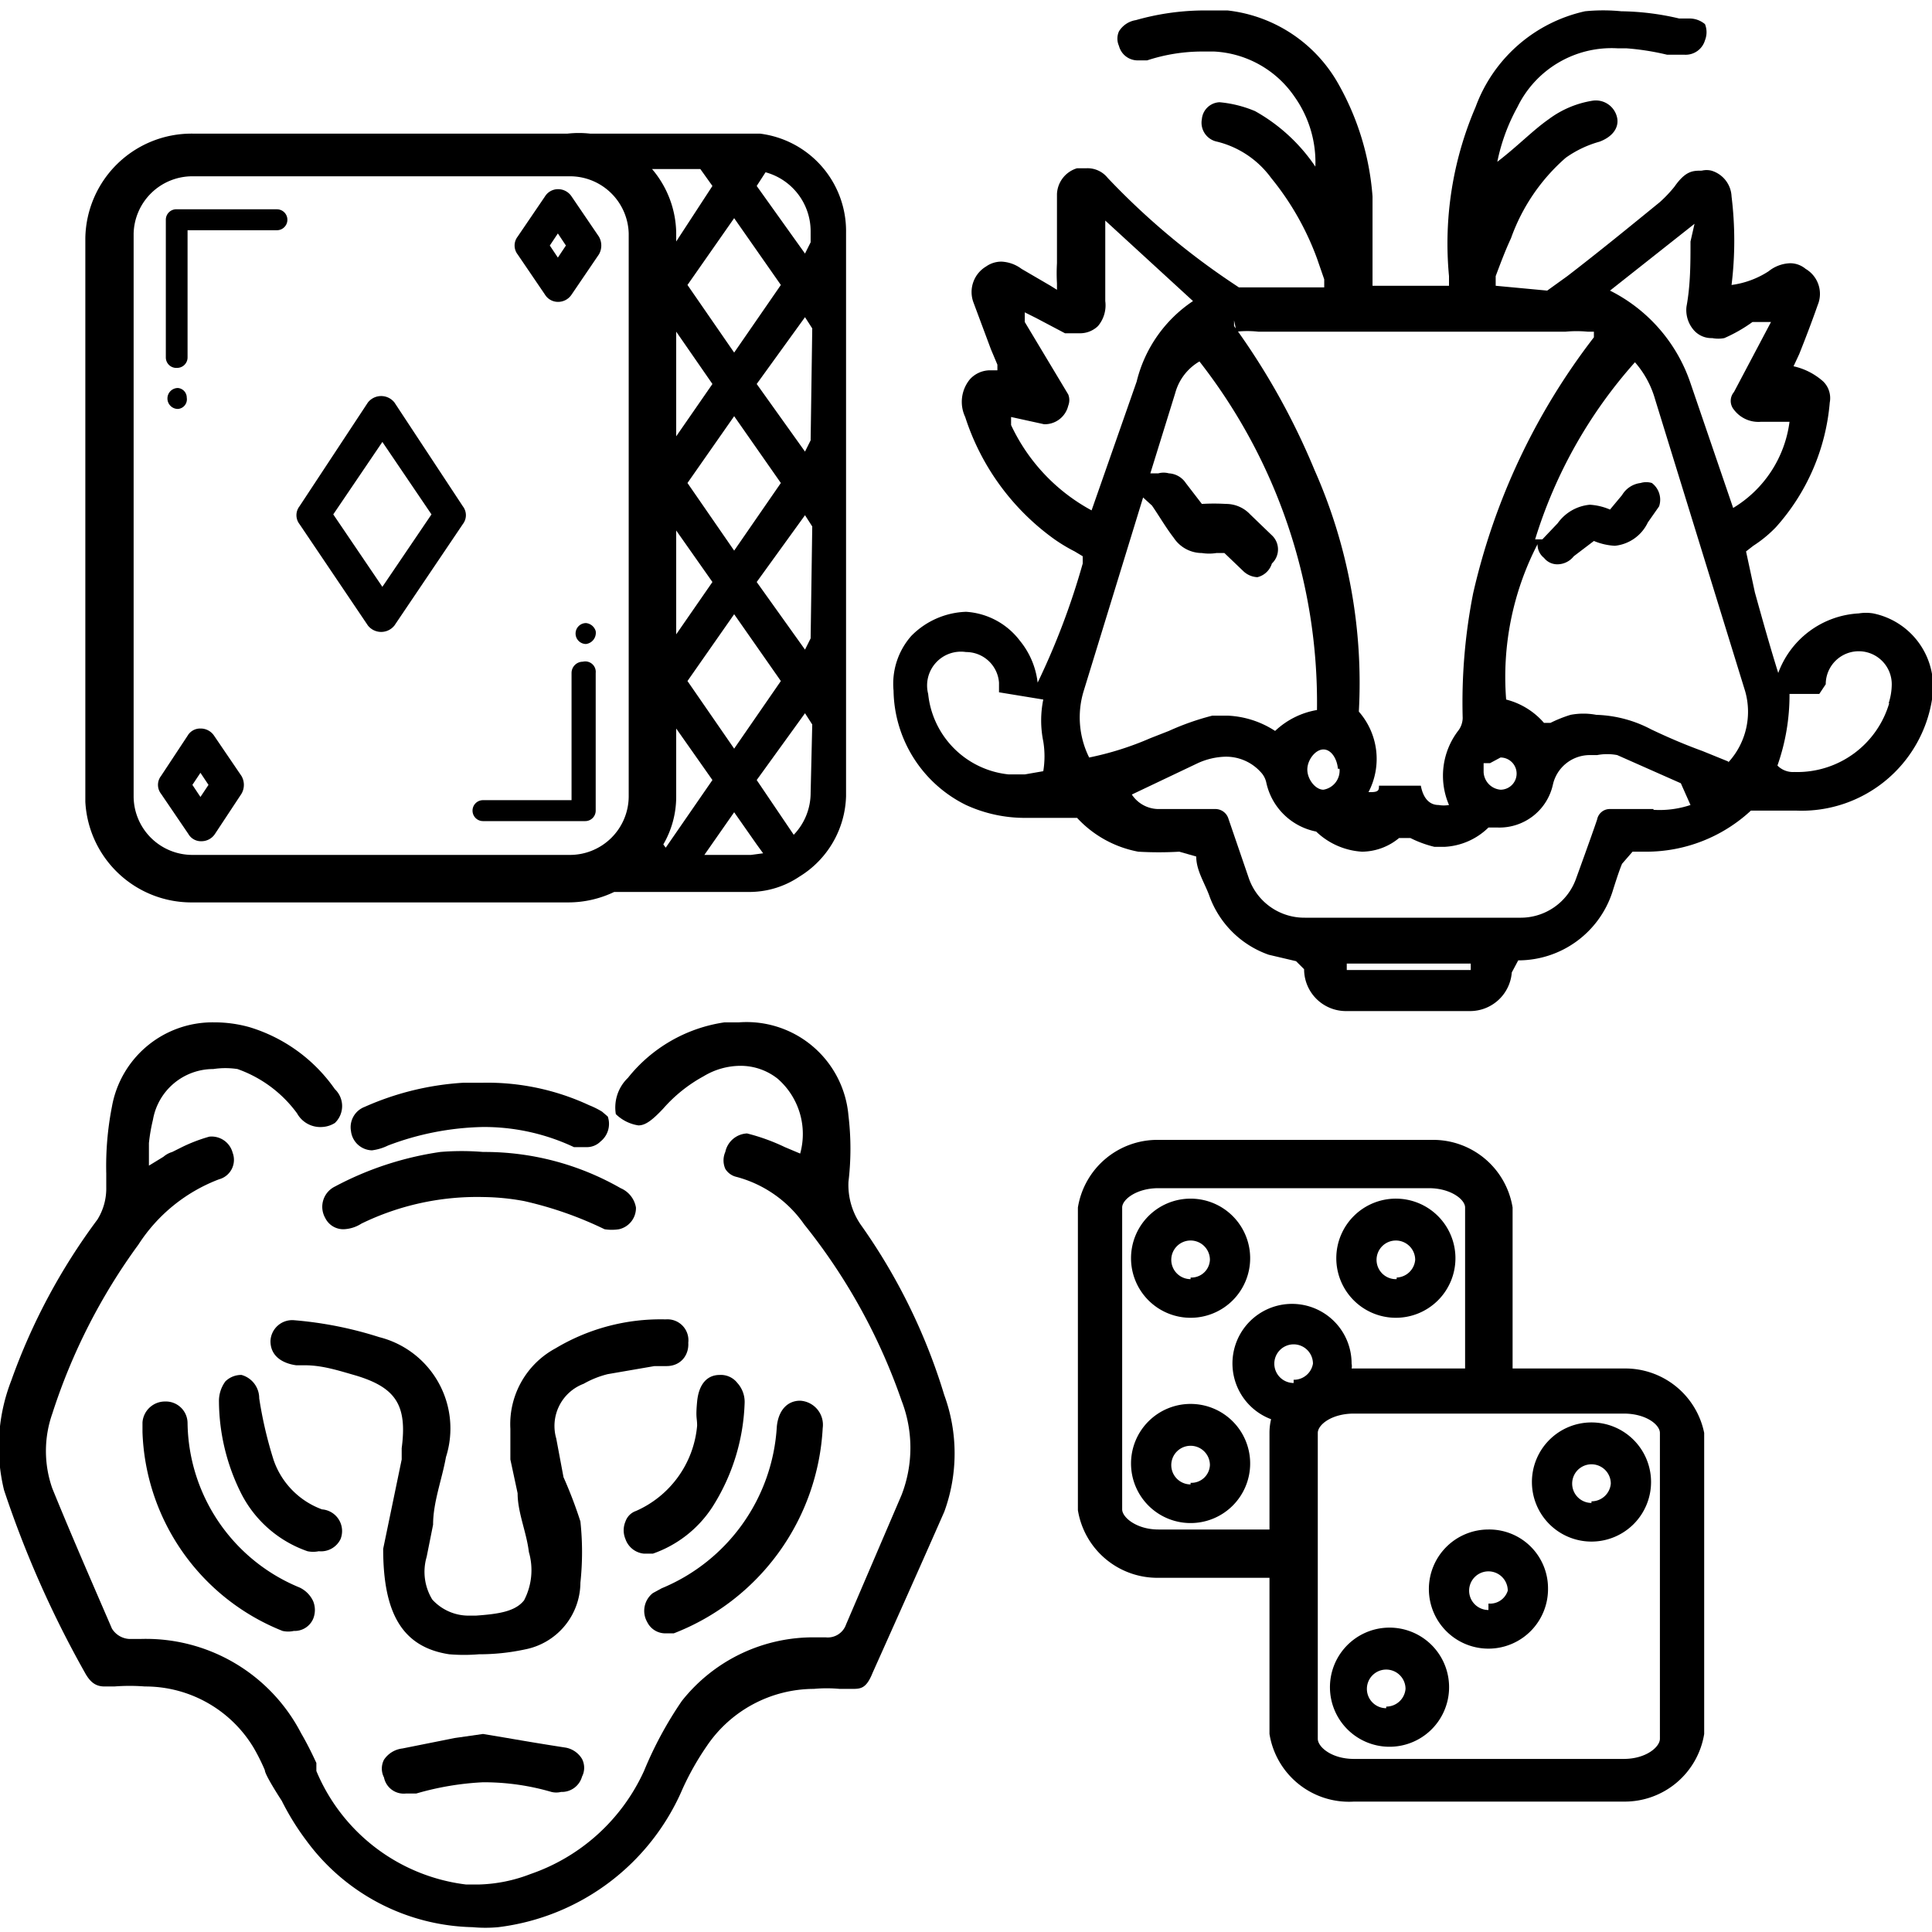
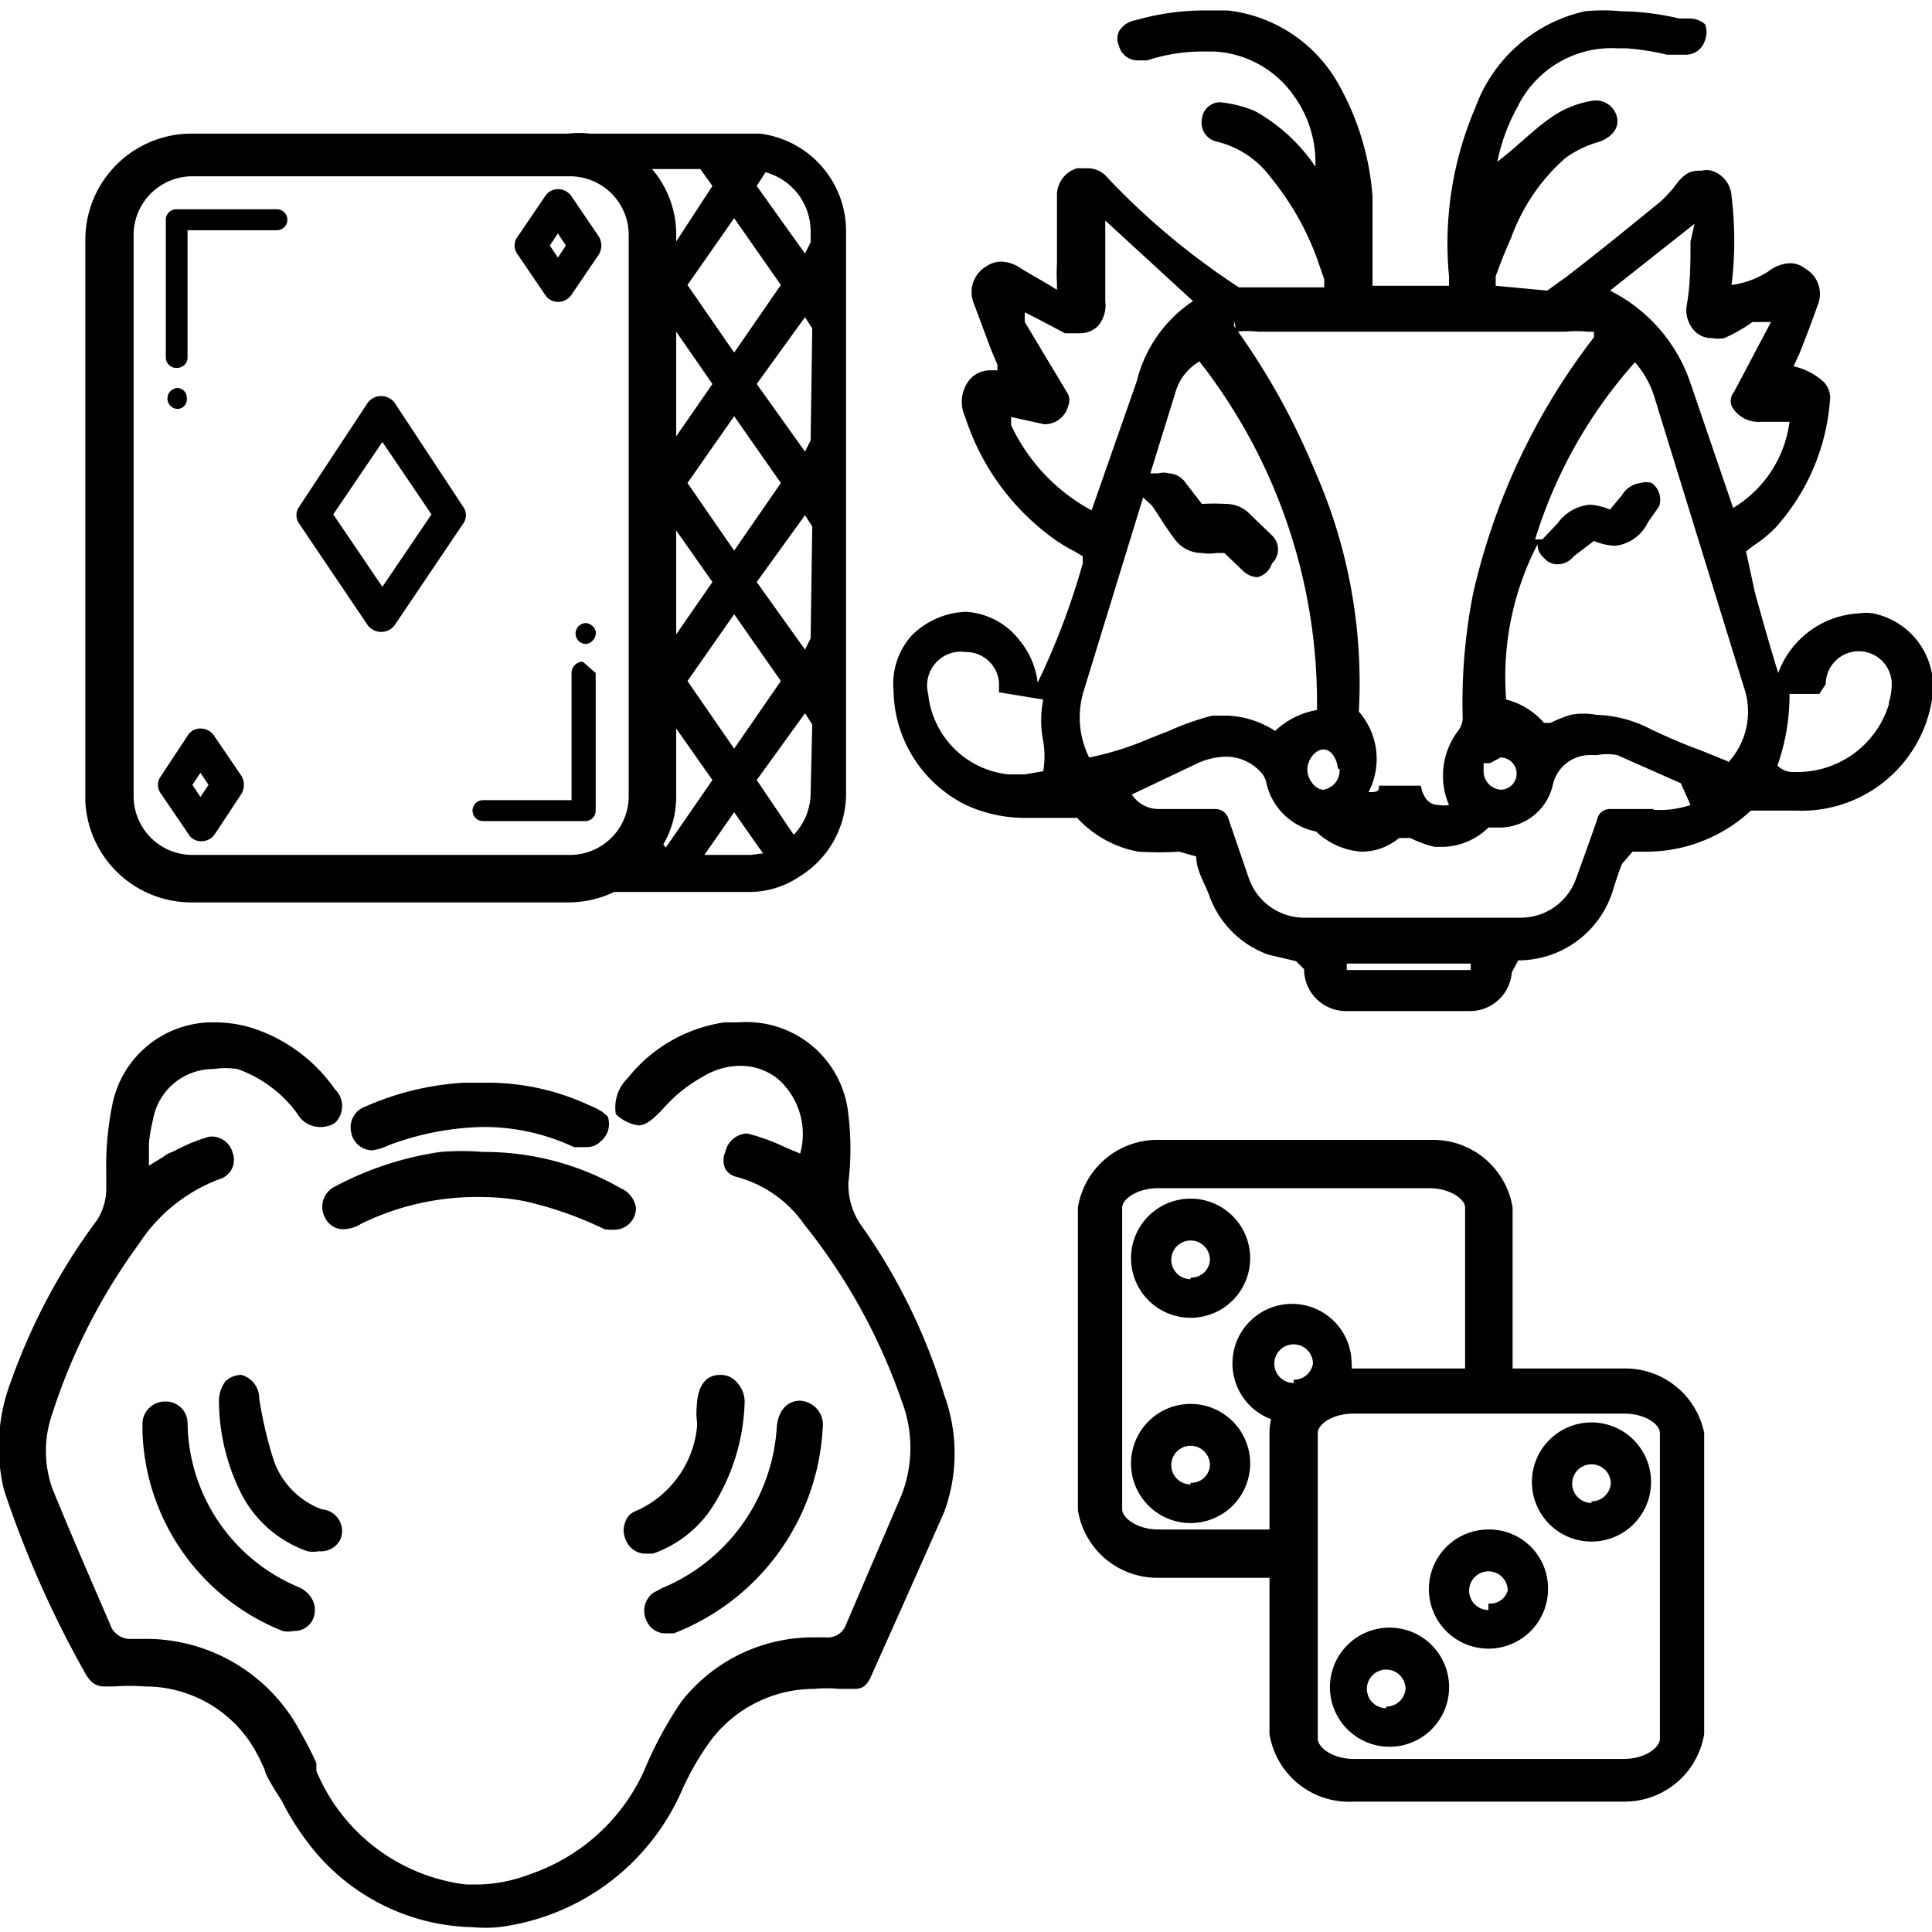
<svg xmlns="http://www.w3.org/2000/svg" id="Layer_1" data-name="Layer 1" viewBox="0 0 24 24">
  <defs>
    <style>.cls-1{fill:none;}</style>
  </defs>
  <path class="cls-1" d="M8.4,9.05V9.9a1.18,1.18,0,0,1-.16.59l0,0,.58-.84Z" />
  <path class="cls-1" d="M8.4,2.89V3l.45-.65L8.7,2.1H8.1A1.25,1.25,0,0,1,8.4,2.89Z" />
  <polygon class="cls-1" points="8.4 5.42 8.85 4.77 8.4 4.13 8.4 5.42" />
  <polygon class="cls-1" points="9.7 8.46 9.12 7.63 8.54 8.46 9.12 9.3 9.7 8.46" />
  <polygon class="cls-1" points="8.4 6.58 8.4 7.88 8.85 7.23 8.4 6.58" />
-   <polygon class="cls-1" points="9.4 4.77 9.98 5.61 10.07 5.47 10.07 4.08 9.98 3.94 9.4 4.77" />
  <path class="cls-1" d="M10.07,3V2.88a.76.76,0,0,0-.56-.74l-.11.17.58.84Z" />
  <polygon class="cls-1" points="9.12 4.38 9.7 3.54 9.12 2.71 8.54 3.54 9.12 4.38" />
  <path class="cls-1" d="M9.4,9.69l.46.68a.75.75,0,0,0,.21-.52V9L10,8.86Z" />
  <polygon class="cls-1" points="9.4 7.23 9.98 8.07 10.07 7.93 10.07 6.54 9.98 6.4 9.4 7.23" />
  <path class="cls-1" d="M9.12,10.09l-.37.53h.58l.15,0-.08-.11Z" />
  <polygon class="cls-1" points="9.12 5.17 8.54 6 9.12 6.84 9.7 6 9.12 5.17" />
  <path class="cls-1" d="M14.11,4.79a1.68,1.68,0,0,1,.7-1l-1.09-1,0,1a.4.4,0,0,1-.09.31.32.32,0,0,1-.23.09l-.18,0L12.84,4l-.14-.07,0,.12.46.87a.19.19,0,0,1,0,.14.3.3,0,0,1-.3.23l-.41-.09,0,.1a2.32,2.32,0,0,0,1,1.11Z" />
  <polygon class="cls-1" points="18.27 11.93 16.73 11.93 16.73 12.01 18.2 12.05 18.3 12.04 18.29 12.01 18.27 11.93" />
  <path class="cls-1" d="M14.52,9.1a3.24,3.24,0,0,1,.54-.19l.19,0a1.17,1.17,0,0,1,.59.19,1,1,0,0,1,.52-.26A6.88,6.88,0,0,0,14.9,4.49a.65.65,0,0,0-.3.39l-.31,1,.1,0a.25.25,0,0,1,.13,0,.27.27,0,0,1,.21.12l.2.31a2.51,2.51,0,0,1,.3,0,.41.41,0,0,1,.3.13l.27.26a.24.24,0,0,1,0,.35.25.25,0,0,1-.18.08A.27.27,0,0,1,15.44,7l-.23-.22-.1,0a.58.58,0,0,1-.18,0,.42.42,0,0,1-.35-.19c-.1-.13-.18-.27-.27-.4l-.11-.1-.74,2.41a1.12,1.12,0,0,0,.07.84,3.79,3.79,0,0,0,.76-.24Z" />
  <path class="cls-1" d="M16.42,9.31c-.1,0-.2.13-.2.25s.1.25.2.25a.24.24,0,0,0,.2-.26c0-.12-.1-.24-.2-.24Z" />
  <path class="cls-1" d="M18.57,9.43l-.08,0h0l0,.11a.23.23,0,0,0,.21.22.2.2,0,0,0,0-.4l-.05,0v.08Z" />
-   <path class="cls-1" d="M21,4.76l.48,1.57a1.47,1.47,0,0,0,.7-1.07h-.36a.38.38,0,0,1-.33-.15.17.17,0,0,1,0-.22L22,4h-.18a1.87,1.87,0,0,1-.32.15.4.4,0,0,1-.15,0,.29.29,0,0,1-.23-.1A.38.38,0,0,1,21,3.81c0-.27,0-.54.05-.81l0-.25-1,.86A2,2,0,0,1,21,4.76Z" />
  <path class="cls-1" d="M16.34,6a6.52,6.52,0,0,1,.55,3,.89.89,0,0,1,.12,1h.07c.06,0,.08,0,.1-.08v0h.52c0,.16.11.24.22.24A.38.38,0,0,0,18,10a.92.92,0,0,1,.08-1,.27.27,0,0,0,.05-.15,7,7,0,0,1,.13-1.55,8.18,8.18,0,0,1,1.46-3.15l0-.07-.08,0a1.47,1.47,0,0,0-.27,0H15.63a1.26,1.26,0,0,0-.27,0l-.08,0,0,.07A8.72,8.72,0,0,1,16.34,6Z" />
  <path class="cls-1" d="M12.93,8.69l-.55-.09V8.48A.41.41,0,0,0,12,8.1h0a.42.42,0,0,0-.41.48,1.12,1.12,0,0,0,1,1l.2,0H13a1.14,1.14,0,0,0,0-.37A1.3,1.3,0,0,1,12.93,8.69Z" />
  <path class="cls-1" d="M23.08,8.1h0a.41.41,0,0,0-.41.39l-.08.12-.37,0a2.63,2.63,0,0,1-.15.89.27.27,0,0,0,.21.08,1.19,1.19,0,0,0,1.18-.86.77.77,0,0,0,0-.29A.41.41,0,0,0,23.08,8.1Z" />
  <path class="cls-1" d="M20.52,4.92a1.19,1.19,0,0,0-.25-.46A5.91,5.91,0,0,0,19,6.66l.09,0,.19-.2a.55.55,0,0,1,.4-.23.74.74,0,0,1,.25.06l.19-.23A.31.31,0,0,1,20.38,6a.24.24,0,0,1,.14,0,.26.26,0,0,1,.06.37l-.14.2a.51.51,0,0,1-.41.29.78.78,0,0,1-.26-.06L19.52,7a.26.26,0,0,1-.2.1A.21.21,0,0,1,19.15,7a.21.21,0,0,1-.08-.17,3.59,3.59,0,0,0-.39,1.93.92.92,0,0,1,.47.29l0,0,.08,0a1.63,1.63,0,0,1,.25-.1.86.86,0,0,1,.32,0,1.55,1.55,0,0,1,.68.18c.21.1.42.19.64.27l.32.13a.93.93,0,0,0,.17-.92Z" />
  <path class="cls-1" d="M20.09,9.45a.66.66,0,0,0-.25,0h-.1a.47.47,0,0,0-.45.37.68.68,0,0,1-.68.53l-.12,0a.84.84,0,0,1-.55.24h-.12a1.38,1.38,0,0,1-.3-.11l-.14,0a.73.73,0,0,1-.46.17.9.9,0,0,1-.57-.25.79.79,0,0,1-.62-.61.27.27,0,0,0-.07-.13.58.58,0,0,0-.44-.19.88.88,0,0,0-.34.08l-.82.39a.4.4,0,0,0,.32.18h.72a.17.17,0,0,1,.16.12l.25.73a.73.73,0,0,0,.7.5h2.68a.73.73,0,0,0,.7-.49s.2-.55.26-.73a.16.16,0,0,1,.16-.13h.53A1.22,1.22,0,0,0,21,10l-.15-.15Z" />
  <path d="M23.27,7.62a.55.55,0,0,0-.18,0,1.13,1.13,0,0,0-1,.74c-.1-.32-.19-.64-.29-1l-.11-.51.09-.07a1.56,1.56,0,0,0,.28-.23A2.65,2.65,0,0,0,22.73,5a.29.29,0,0,0-.08-.26.82.82,0,0,0-.37-.19l.07-.15c.08-.2.16-.41.23-.61a.36.36,0,0,0-.15-.45.3.3,0,0,0-.19-.07.45.45,0,0,0-.27.1,1.11,1.11,0,0,1-.46.17,4.51,4.51,0,0,0,0-1.1.35.35,0,0,0-.25-.32.25.25,0,0,0-.12,0c-.11,0-.2,0-.34.2a1.62,1.62,0,0,1-.18.19c-.38.31-.76.62-1.15.92l-.25.18-.64-.06,0-.12c.06-.16.12-.32.19-.47a2.39,2.39,0,0,1,.68-1,1.34,1.34,0,0,1,.42-.2c.16-.06.24-.17.22-.29a.27.27,0,0,0-.3-.22,1.23,1.23,0,0,0-.55.23c-.2.14-.38.33-.64.53a2.39,2.39,0,0,1,.25-.68A1.3,1.3,0,0,1,20.09.6h.11a3.17,3.17,0,0,1,.51.08l.22,0a.25.25,0,0,0,.25-.18.27.27,0,0,0,0-.2A.3.3,0,0,0,21,.23l-.14,0a3.29,3.29,0,0,0-.72-.09,2.28,2.28,0,0,0-.45,0,1.88,1.88,0,0,0-1.36,1.19A4.29,4.29,0,0,0,18,3.43l0,0L18,3.55l-.95,0V3.23c0-.27,0-.53,0-.79a3.34,3.34,0,0,0-.42-1.39A1.81,1.81,0,0,0,15.25.13l-.32,0a3.13,3.13,0,0,0-.82.12.3.3,0,0,0-.21.14.22.22,0,0,0,0,.18.24.24,0,0,0,.24.18h.11a2.2,2.2,0,0,1,.69-.11h.14a1.29,1.29,0,0,1,1,.56,1.41,1.41,0,0,1,.26.87,2.19,2.19,0,0,0-.75-.69,1.48,1.48,0,0,0-.44-.11.23.23,0,0,0-.22.21.24.24,0,0,0,.19.28,1.18,1.18,0,0,1,.67.45,3.46,3.46,0,0,1,.57,1l.09.26,0,.1h-.91l-.15,0-.09-.06a9.07,9.07,0,0,1-1.54-1.3.32.32,0,0,0-.26-.12l-.12,0a.35.35,0,0,0-.25.32c0,.28,0,.57,0,.86a2.18,2.18,0,0,0,0,.25V3.6l-.08-.05-.36-.21a.45.45,0,0,0-.25-.09.33.33,0,0,0-.19.06.37.37,0,0,0-.16.44l.22.59.08.19,0,.07H12.3a.34.34,0,0,0-.25.11.44.44,0,0,0-.06.47A3,3,0,0,0,13.1,6.7a2.07,2.07,0,0,0,.25.15l.1.06V7a9.05,9.05,0,0,1-.56,1.48,1,1,0,0,0-.22-.52A.91.91,0,0,0,12,7.6a1,1,0,0,0-.68.3.9.9,0,0,0-.22.68A1.61,1.61,0,0,0,12,10a1.75,1.75,0,0,0,.74.16l.32,0h.32a1.38,1.38,0,0,0,.76.42,4.38,4.38,0,0,0,.51,0l.21.06c0,.17.1.32.16.48a1.21,1.21,0,0,0,.74.74l.34.08.1.1a.52.52,0,0,0,.52.52h1.54a.52.52,0,0,0,.52-.48l.08-.15a1.23,1.23,0,0,0,1.17-.85s.08-.26.12-.35l.13-.15h.17a1.91,1.91,0,0,0,1.3-.51l.2,0,.37,0A1.64,1.64,0,0,0,24,8.69.93.93,0,0,0,23.27,7.62Zm-10.54,2-.2,0a1.12,1.12,0,0,1-1-1A.42.42,0,0,1,12,8.1a.41.41,0,0,1,.41.38V8.6l.55.09a1.3,1.3,0,0,0,0,.52,1.14,1.14,0,0,1,0,.37Zm8.32-6.84L21,3c0,.27,0,.54-.05.81a.38.38,0,0,0,.09.29.29.29,0,0,0,.23.1.4.4,0,0,0,.15,0A1.87,1.87,0,0,0,21.77,4H22l-.46.87a.17.17,0,0,0,0,.22.38.38,0,0,0,.33.15h.36a1.47,1.47,0,0,1-.7,1.07L21,4.76A2,2,0,0,0,20,3.61ZM15.36,4.12a1.26,1.26,0,0,1,.27,0h3.82a1.47,1.47,0,0,1,.27,0l.08,0,0,.07A8.18,8.18,0,0,0,18.3,7.37a7,7,0,0,0-.13,1.55.27.27,0,0,1-.05.15A.92.92,0,0,0,18,10a.38.38,0,0,1-.13,0c-.11,0-.19-.08-.22-.24h-.52v0c0,.05,0,.08-.1.08H17a.89.89,0,0,0-.12-1,6.52,6.52,0,0,0-.55-3,8.72,8.72,0,0,0-1-1.79l0-.07Zm3.28,5.29a.2.2,0,0,1,0,.4.23.23,0,0,1-.21-.22l0-.11h0l.08,0,0,0Zm-2,.14a.24.24,0,0,1-.2.26c-.1,0-.2-.13-.2-.25s.1-.25.2-.25S16.61,9.43,16.62,9.55ZM12.56,5.28l0-.1.41.09a.3.3,0,0,0,.3-.23.19.19,0,0,0,0-.14L12.73,4l0-.12.14.07.36.19.18,0a.32.32,0,0,0,.23-.09.4.4,0,0,0,.09-.31l0-1,1.09,1a1.68,1.68,0,0,0-.7,1l-.56,1.6A2.32,2.32,0,0,1,12.56,5.28Zm.9,3.31.74-2.41.11.1c.09.13.17.27.27.4a.42.42,0,0,0,.35.19.58.58,0,0,0,.18,0l.1,0,.23.22a.27.27,0,0,0,.18.08A.25.25,0,0,0,15.8,7a.24.24,0,0,0,0-.35l-.27-.26a.41.41,0,0,0-.3-.13,2.51,2.51,0,0,0-.3,0L14.73,6a.27.27,0,0,0-.21-.12.25.25,0,0,0-.13,0l-.1,0,.31-1a.65.65,0,0,1,.3-.39,6.88,6.88,0,0,1,1.46,4.33,1,1,0,0,0-.52.26,1.17,1.17,0,0,0-.59-.19l-.19,0a3.24,3.24,0,0,0-.54.19l-.23.09a3.79,3.79,0,0,1-.76.24A1.12,1.12,0,0,1,13.46,8.59Zm4.74,3.46-1.47,0v-.08h1.54l0,.08v0Zm2.34-2H20a.16.16,0,0,0-.16.13c-.06.18-.26.73-.26.73a.73.73,0,0,1-.7.49H16.21a.73.73,0,0,1-.7-.5l-.25-.73a.17.17,0,0,0-.16-.12h-.72a.4.4,0,0,1-.32-.18l.82-.39a.88.88,0,0,1,.34-.08.58.58,0,0,1,.44.19.27.27,0,0,1,.07.13.79.79,0,0,0,.62.61.9.9,0,0,0,.57.25.73.73,0,0,0,.46-.17l.14,0a1.38,1.38,0,0,0,.3.11h.12a.84.84,0,0,0,.55-.24l.12,0a.68.68,0,0,0,.68-.53.47.47,0,0,1,.45-.37h.1a.66.66,0,0,1,.25,0l.79.35L21,10A1.22,1.22,0,0,1,20.54,10.06Zm.93-.59-.32-.13c-.22-.08-.43-.17-.64-.27a1.55,1.55,0,0,0-.68-.18.86.86,0,0,0-.32,0,1.63,1.63,0,0,0-.25.1l-.08,0,0,0a.92.92,0,0,0-.47-.29,3.59,3.59,0,0,1,.39-1.93.21.21,0,0,0,.08.17.21.21,0,0,0,.17.08.26.26,0,0,0,.2-.1l.25-.19a.78.78,0,0,0,.26.06.51.51,0,0,0,.41-.29l.14-.2A.26.26,0,0,0,20.52,6a.24.24,0,0,0-.14,0,.31.31,0,0,0-.23.15L20,6.33a.74.74,0,0,0-.25-.06.55.55,0,0,0-.4.23l-.19.2-.09,0a5.91,5.91,0,0,1,1.24-2.2,1.19,1.19,0,0,1,.25.46l1.12,3.63A.93.93,0,0,1,21.47,9.47Zm2-.73a1.19,1.19,0,0,1-1.18.86.27.27,0,0,1-.21-.08,2.63,2.63,0,0,0,.15-.89l.37,0,.08-.12a.41.41,0,0,1,.82,0A.77.77,0,0,1,23.46,8.74Z" />
  <path d="M10.69,15.21a.87.87,0,0,1-.15-.53,3.45,3.45,0,0,0,0-.82A1.27,1.27,0,0,0,9.18,12.7H9a1.88,1.88,0,0,0-1.2.69.51.51,0,0,0-.15.45.51.51,0,0,0,.28.14c.08,0,.16-.05.31-.21a1.83,1.83,0,0,1,.5-.4.89.89,0,0,1,.46-.13.74.74,0,0,1,.46.16.91.91,0,0,1,.28.93l-.19-.08a2.49,2.49,0,0,0-.47-.17.29.29,0,0,0-.27.23.26.26,0,0,0,0,.21.22.22,0,0,0,.14.1,1.49,1.49,0,0,1,.84.59,7.32,7.32,0,0,1,1.21,2.19,1.62,1.62,0,0,1,0,1.17l-.69,1.61a.24.24,0,0,1-.25.16h-.12a2.08,2.08,0,0,0-1.67.79A4.71,4.71,0,0,0,8,22a2.41,2.41,0,0,1-1.41,1.28,1.91,1.91,0,0,1-.64.13l-.16,0A2.32,2.32,0,0,1,3.93,22l0-.1c-.06-.13-.12-.25-.19-.37a2.17,2.17,0,0,0-2-1.17H1.61a.27.27,0,0,1-.22-.13c-.25-.58-.5-1.15-.74-1.74a1.4,1.4,0,0,1,0-.93,7.38,7.38,0,0,1,1.07-2.1,2.06,2.06,0,0,1,1-.81.25.25,0,0,0,.17-.33.27.27,0,0,0-.29-.2h0a2,2,0,0,0-.34.13l-.12.06a.3.3,0,0,0-.11.06l-.18.11,0-.28a2.18,2.18,0,0,1,.05-.29.76.76,0,0,1,.75-.63,1,1,0,0,1,.3,0,1.56,1.56,0,0,1,.74.55A.33.33,0,0,0,4,14a.33.33,0,0,0,.16-.05.29.29,0,0,0,0-.42,2,2,0,0,0-1.06-.77,1.61,1.61,0,0,0-.44-.06,1.27,1.27,0,0,0-1.27,1.05,3.83,3.83,0,0,0-.07.83v.17a.73.73,0,0,1-.11.4,7.62,7.62,0,0,0-1.07,2,2.27,2.27,0,0,0-.09,1.36,12.89,12.89,0,0,0,1,2.26c.07.13.14.18.25.18l.12,0a2.43,2.43,0,0,1,.38,0,1.57,1.57,0,0,1,1.35.76,2.44,2.44,0,0,1,.14.28c0,.06.21.38.21.38a3.21,3.21,0,0,0,.31.5,2.63,2.63,0,0,0,2.06,1.07,1.72,1.72,0,0,0,.32,0,2.87,2.87,0,0,0,2.29-1.72,3.44,3.44,0,0,1,.3-.53,1.61,1.61,0,0,1,1.33-.71,1.73,1.73,0,0,1,.32,0h.15c.11,0,.18,0,.26-.2.3-.67.6-1.34.89-2a2.11,2.11,0,0,0,0-1.45A7.32,7.32,0,0,0,10.69,15.21Z" />
-   <path d="M8.27,16.39a2.54,2.54,0,0,0-1.37.36,1.07,1.07,0,0,0-.56,1c0,.13,0,.26,0,.38l.09.42c0,.24.11.48.14.73a.81.81,0,0,1-.06.6c-.11.14-.32.17-.6.19H5.82a.61.61,0,0,1-.45-.2.66.66,0,0,1-.07-.53l.08-.4c0-.28.11-.56.16-.84a1.17,1.17,0,0,0-.83-1.49,4.73,4.73,0,0,0-1.06-.21.27.27,0,0,0-.29.26c0,.2.17.28.32.3h.11c.22,0,.43.07.64.13.49.15.63.37.56.9l0,.14-.23,1.11c0,.79.23,1.22.82,1.31a2.22,2.22,0,0,0,.37,0,2.69,2.69,0,0,0,.57-.06.85.85,0,0,0,.69-.83,3.56,3.56,0,0,0,0-.76A5.41,5.41,0,0,0,7,18.35l-.09-.48a.56.56,0,0,1,.34-.68,1.17,1.17,0,0,1,.3-.12l.58-.1.15,0c.18,0,.28-.14.27-.29A.26.26,0,0,0,8.27,16.39Z" />
  <path d="M7.71,14.76A3.4,3.4,0,0,0,6,14.31a3.23,3.23,0,0,0-.53,0,4,4,0,0,0-1.31.43.28.28,0,0,0-.12.39.25.25,0,0,0,.23.14.44.44,0,0,0,.22-.07A3.28,3.28,0,0,1,6,14.87a2.94,2.94,0,0,1,.51.05,4.6,4.6,0,0,1,1,.35.58.58,0,0,0,.18,0A.27.27,0,0,0,7.9,15,.32.32,0,0,0,7.71,14.76Z" />
  <path d="M8.22,19.73l-.11.06a.28.28,0,0,0-.07.36.25.25,0,0,0,.23.14l.1,0a2.9,2.9,0,0,0,1.85-2.55.3.3,0,0,0-.28-.34c-.16,0-.27.12-.29.32A2.32,2.32,0,0,1,8.22,19.73Z" />
  <path d="M2.33,17.68a.27.27,0,0,0-.28-.27.28.28,0,0,0-.28.26v.12a2.76,2.76,0,0,0,1.74,2.47.32.32,0,0,0,.14,0h0a.25.25,0,0,0,.24-.15.29.29,0,0,0,0-.22.35.35,0,0,0-.17-.17A2.24,2.24,0,0,1,2.33,17.68Z" />
  <path d="M7.32,13.73A3,3,0,0,0,6,13.45H5.76a3.53,3.53,0,0,0-1.23.3.27.27,0,0,0-.17.3.27.27,0,0,0,.26.24.63.63,0,0,0,.2-.06A3.5,3.5,0,0,1,6,14a2.62,2.62,0,0,1,1.13.25l.15,0a.24.24,0,0,0,.18-.07.28.28,0,0,0,.09-.31l-.07-.06A1,1,0,0,0,7.32,13.73Z" />
  <path d="M4.23,19.12A.27.27,0,0,0,4,18.75a1,1,0,0,1-.6-.61,5.06,5.06,0,0,1-.18-.77A.3.3,0,0,0,3,17.08a.28.28,0,0,0-.2.08.41.41,0,0,0-.08.25A2.58,2.58,0,0,0,3,18.56a1.46,1.46,0,0,0,.82.71.35.35,0,0,0,.14,0A.27.27,0,0,0,4.23,19.12Z" />
  <path d="M8.94,17.08c-.16,0-.26.12-.28.33s0,.2,0,.3a1.28,1.28,0,0,1-.76,1.06.21.21,0,0,0-.13.13.28.28,0,0,0,0,.22A.27.27,0,0,0,8,19.3l.11,0a1.45,1.45,0,0,0,.74-.58,2.56,2.56,0,0,0,.4-1.29.35.35,0,0,0-.09-.25A.26.26,0,0,0,8.94,17.08Z" />
-   <path d="M6.3,21.59,6,21.54l-.35.05L5,21.72a.32.32,0,0,0-.23.14.24.24,0,0,0,0,.22.25.25,0,0,0,.27.2l.13,0A3.58,3.58,0,0,1,6,22.14a3,3,0,0,1,.85.12.25.25,0,0,0,.12,0,.26.26,0,0,0,.26-.19.24.24,0,0,0,0-.22.3.3,0,0,0-.2-.14C6.77,21.67,6.53,21.63,6.3,21.59Z" />
  <path d="M14.79,14.89a.74.74,0,1,0,.74.74A.74.74,0,0,0,14.79,14.89Zm0,1a.24.24,0,1,1,.24-.24A.23.23,0,0,1,14.79,15.87Z" />
  <path d="M14.79,17.44a.74.74,0,1,0,.74.74A.74.74,0,0,0,14.79,17.44Zm0,1a.24.24,0,1,1,.24-.24A.23.23,0,0,1,14.79,18.42Z" />
-   <path d="M17.35,14.89a.74.74,0,1,0,.73.74A.74.74,0,0,0,17.35,14.89Zm0,1a.24.24,0,1,1,.23-.24A.24.24,0,0,1,17.35,15.87Z" />
  <path d="M20.17,17H18.79V15a1,1,0,0,0-1-.84H14.39a1,1,0,0,0-1,.84v3.76a1,1,0,0,0,1,.84h1.38v1.94a1,1,0,0,0,1.05.84h3.35a1,1,0,0,0,1-.84V17.8A1,1,0,0,0,20.17,17Zm-4.4.84V19H14.39c-.27,0-.45-.15-.45-.25V15c0-.1.18-.24.45-.24h3.36c.27,0,.45.14.45.24V17H16.79a.14.14,0,0,0,0-.06.74.74,0,1,0-1,.69A.72.72,0,0,0,15.77,17.8Zm.3-.66a.24.24,0,1,1,.24-.24A.24.24,0,0,1,16.07,17.14Zm4.55,4.42c0,.1-.17.25-.45.25H16.82c-.28,0-.45-.15-.45-.25V17.8c0-.1.17-.24.45-.24h3.35c.28,0,.45.14.45.24Z" />
  <path d="M18.49,19a.74.74,0,1,0,.74.73A.73.73,0,0,0,18.49,19Zm0,1a.24.24,0,1,1,.24-.24A.23.23,0,0,1,18.49,19.92Z" />
  <path d="M17.22,20.22A.74.74,0,1,0,18,21,.74.74,0,0,0,17.22,20.22Zm0,1a.24.24,0,1,1,.24-.24A.24.24,0,0,1,17.22,21.2Z" />
  <path d="M19.77,17.67a.74.74,0,1,0,.74.74A.74.74,0,0,0,19.77,17.67Zm0,1a.24.24,0,0,1-.24-.24.24.24,0,0,1,.48,0A.24.24,0,0,1,19.77,18.65Z" />
  <path d="M9.44,1.66l-.11,0h-2a1.26,1.26,0,0,0-.28,0H2.4a1.32,1.32,0,0,0-1.34,1.3v7A1.32,1.32,0,0,0,2.4,11.21H7.07a1.32,1.32,0,0,0,.56-.13h1.7a1.11,1.11,0,0,0,.6-.19,1.21,1.21,0,0,0,.58-1v-7A1.22,1.22,0,0,0,9.44,1.66ZM9.7,3.54l-.58.84-.58-.84.58-.83ZM9.12,7.63l.58.83-.58.84-.58-.84Zm-.72.25V6.59l.45.64ZM8.54,6l.58-.83L9.7,6l-.58.84ZM8.4,5.42V4.12l.45.65ZM7.81,9.9a.73.73,0,0,1-.74.72H2.4a.73.73,0,0,1-.74-.72v-7a.73.73,0,0,1,.74-.71H7.07a.73.73,0,0,1,.74.71ZM8.7,2.1l.15.21L8.4,3V2.89a1.25,1.25,0,0,0-.3-.79Zm-.46,8.39A1.18,1.18,0,0,0,8.4,9.9V9.05l.45.64-.58.84Zm1.09.13H8.75l.37-.53.28.4.08.11Zm.74-.77a.75.75,0,0,1-.21.52L9.4,9.69,10,8.86l.09.14Zm0-1.92L10,8.07,9.4,7.23,10,6.4l.09.14Zm0-2.46L10,5.61,9.4,4.77,10,3.94l.09.14Zm0-2.46L10,3.15,9.4,2.31l.11-.17a.76.76,0,0,1,.56.74Z" />
-   <path d="M7.4,8.36v1.71a.13.13,0,0,1-.13.13H6a.13.13,0,1,1,0-.26h1.1V8.36a.14.14,0,0,1,.14-.14A.13.13,0,0,1,7.4,8.36Z" />
+   <path d="M7.4,8.36v1.71a.13.13,0,0,1-.13.13H6a.13.13,0,1,1,0-.26h1.1V8.36a.14.14,0,0,1,.14-.14Z" />
  <path d="M7.4,7.84A.14.14,0,0,1,7.28,8a.13.13,0,0,1,0-.26A.14.14,0,0,1,7.4,7.84Z" />
  <path d="M3.57,2.73a.13.13,0,0,1-.13.13H2.33V4.44a.13.13,0,0,1-.13.13.13.13,0,0,1-.14-.13V2.73A.13.13,0,0,1,2.2,2.6H3.44A.13.13,0,0,1,3.57,2.73Z" />
  <path d="M2.32,4.94a.12.12,0,0,1-.11.14.13.13,0,1,1,0-.26A.12.12,0,0,1,2.32,4.94Z" />
  <path d="M5.75,6.29,4.9,5a.21.21,0,0,0-.33,0L3.72,6.29a.18.18,0,0,0,0,.22l.85,1.26a.21.21,0,0,0,.16.08.21.21,0,0,0,.17-.08l.85-1.26A.18.18,0,0,0,5.75,6.29Zm-1,1-.61-.9.61-.9.61.9Z" />
  <path d="M7.44,2.94l-.34-.5a.2.2,0,0,0-.17-.09.19.19,0,0,0-.16.09l-.34.5a.18.18,0,0,0,0,.22l.34.5a.19.19,0,0,0,.16.09.2.2,0,0,0,.17-.09l.34-.5A.22.22,0,0,0,7.44,2.94Zm-.51.26-.1-.15.1-.15.1.15Z" />
  <path d="M3,9.64l-.34-.5a.2.2,0,0,0-.17-.09.18.18,0,0,0-.16.09L2,9.64a.18.18,0,0,0,0,.22l.34.5a.18.18,0,0,0,.16.09.2.2,0,0,0,.17-.09L3,9.86A.22.22,0,0,0,3,9.64Zm-.51.26-.1-.15.1-.15.1.15Z" />
</svg>